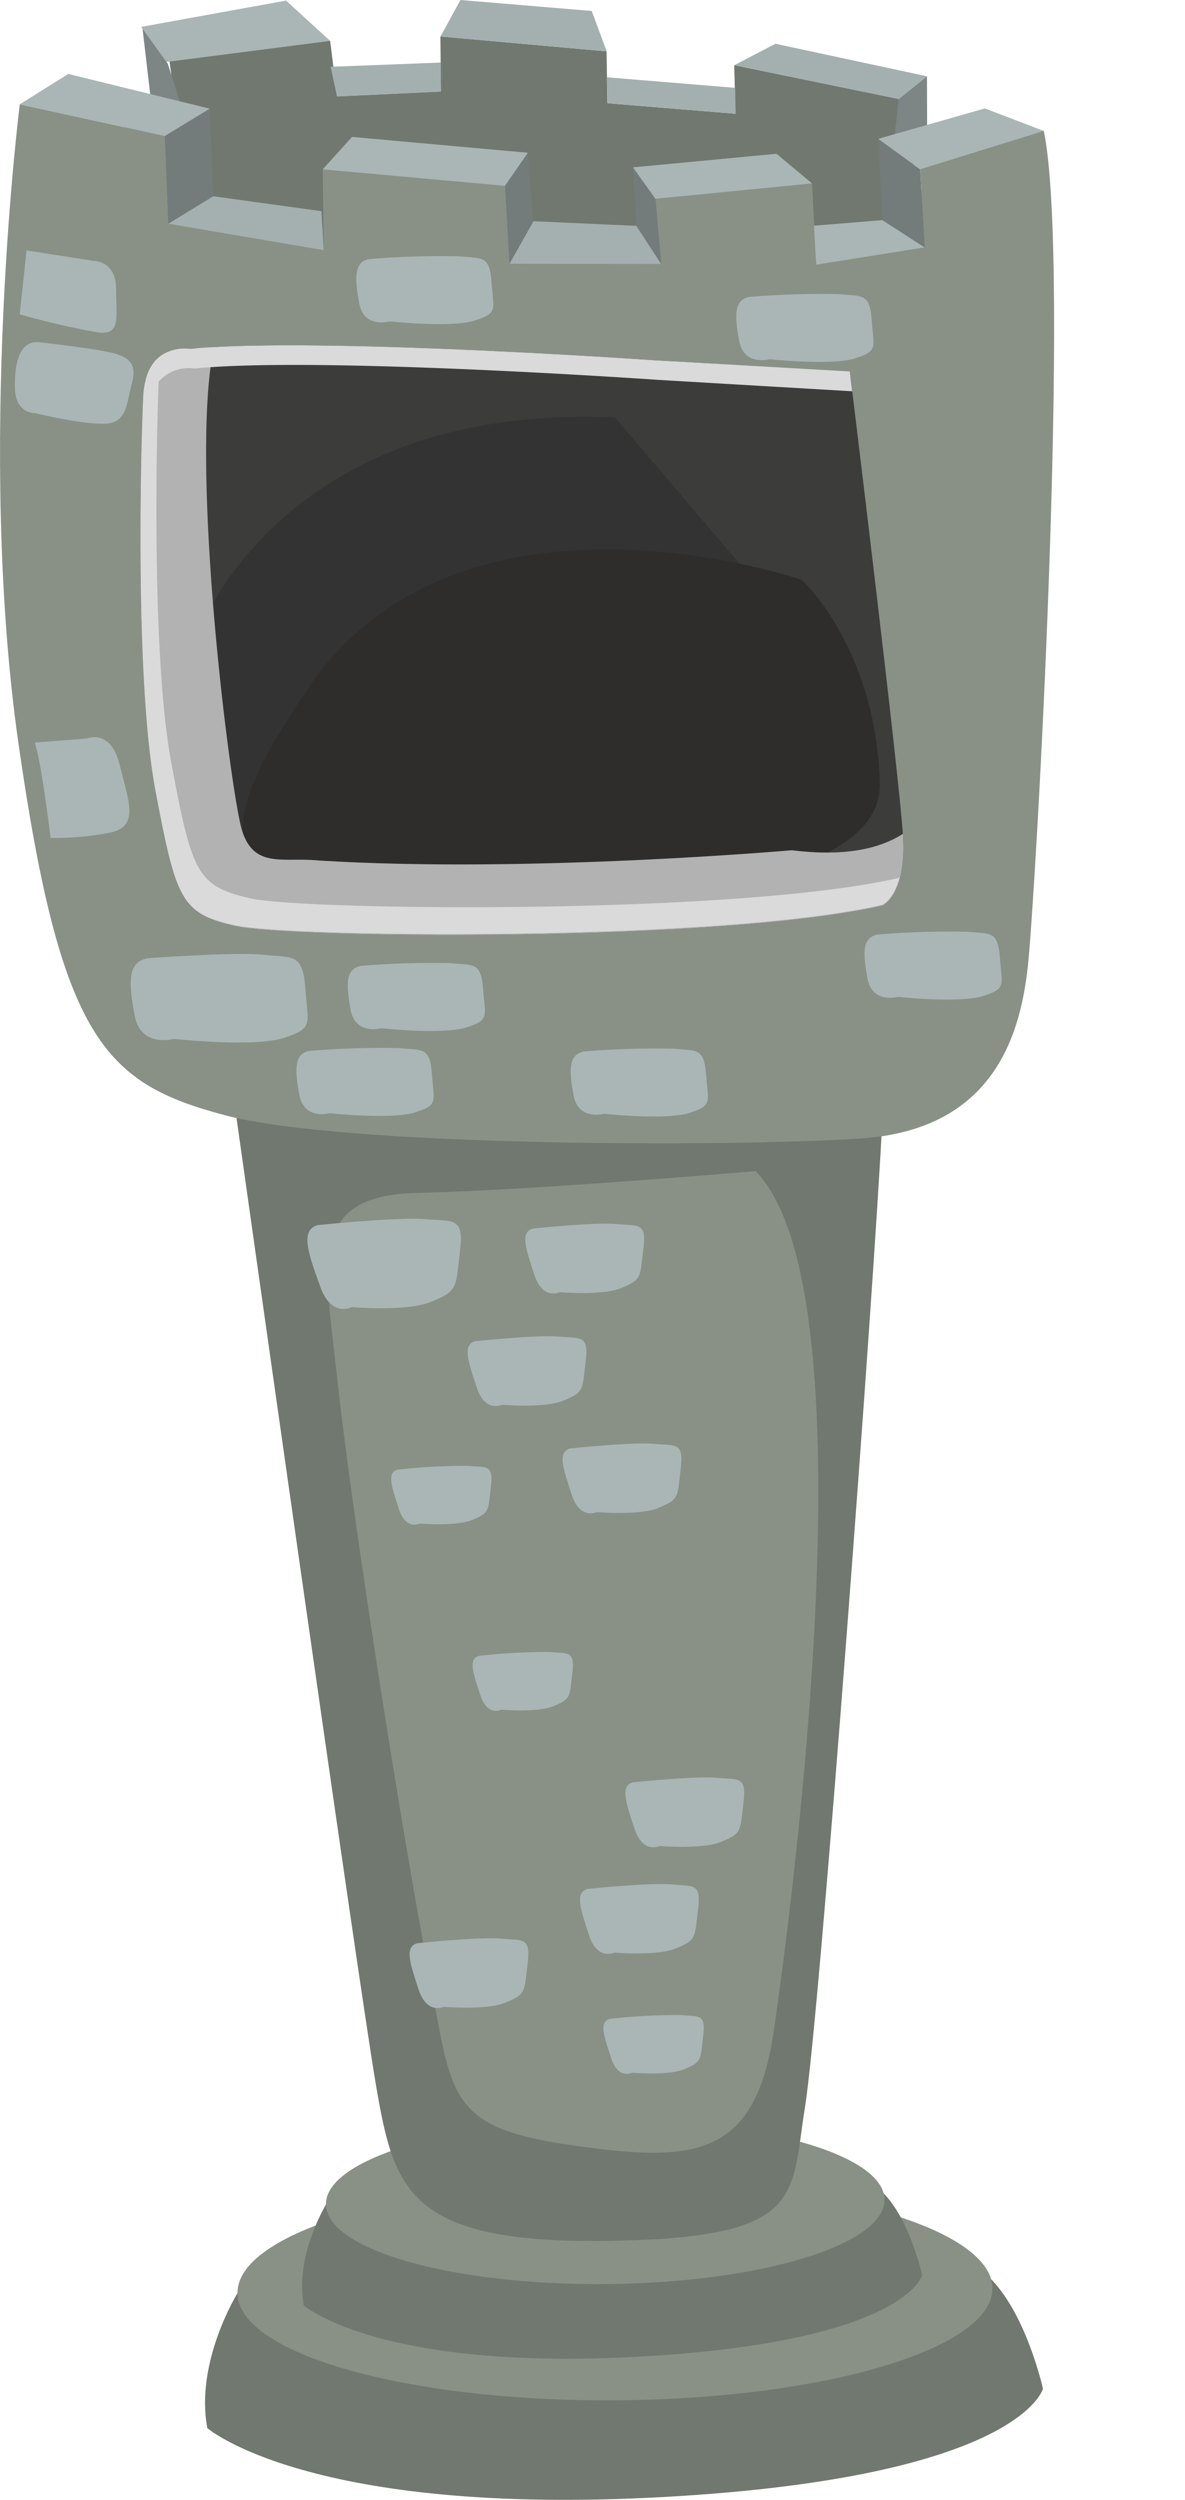
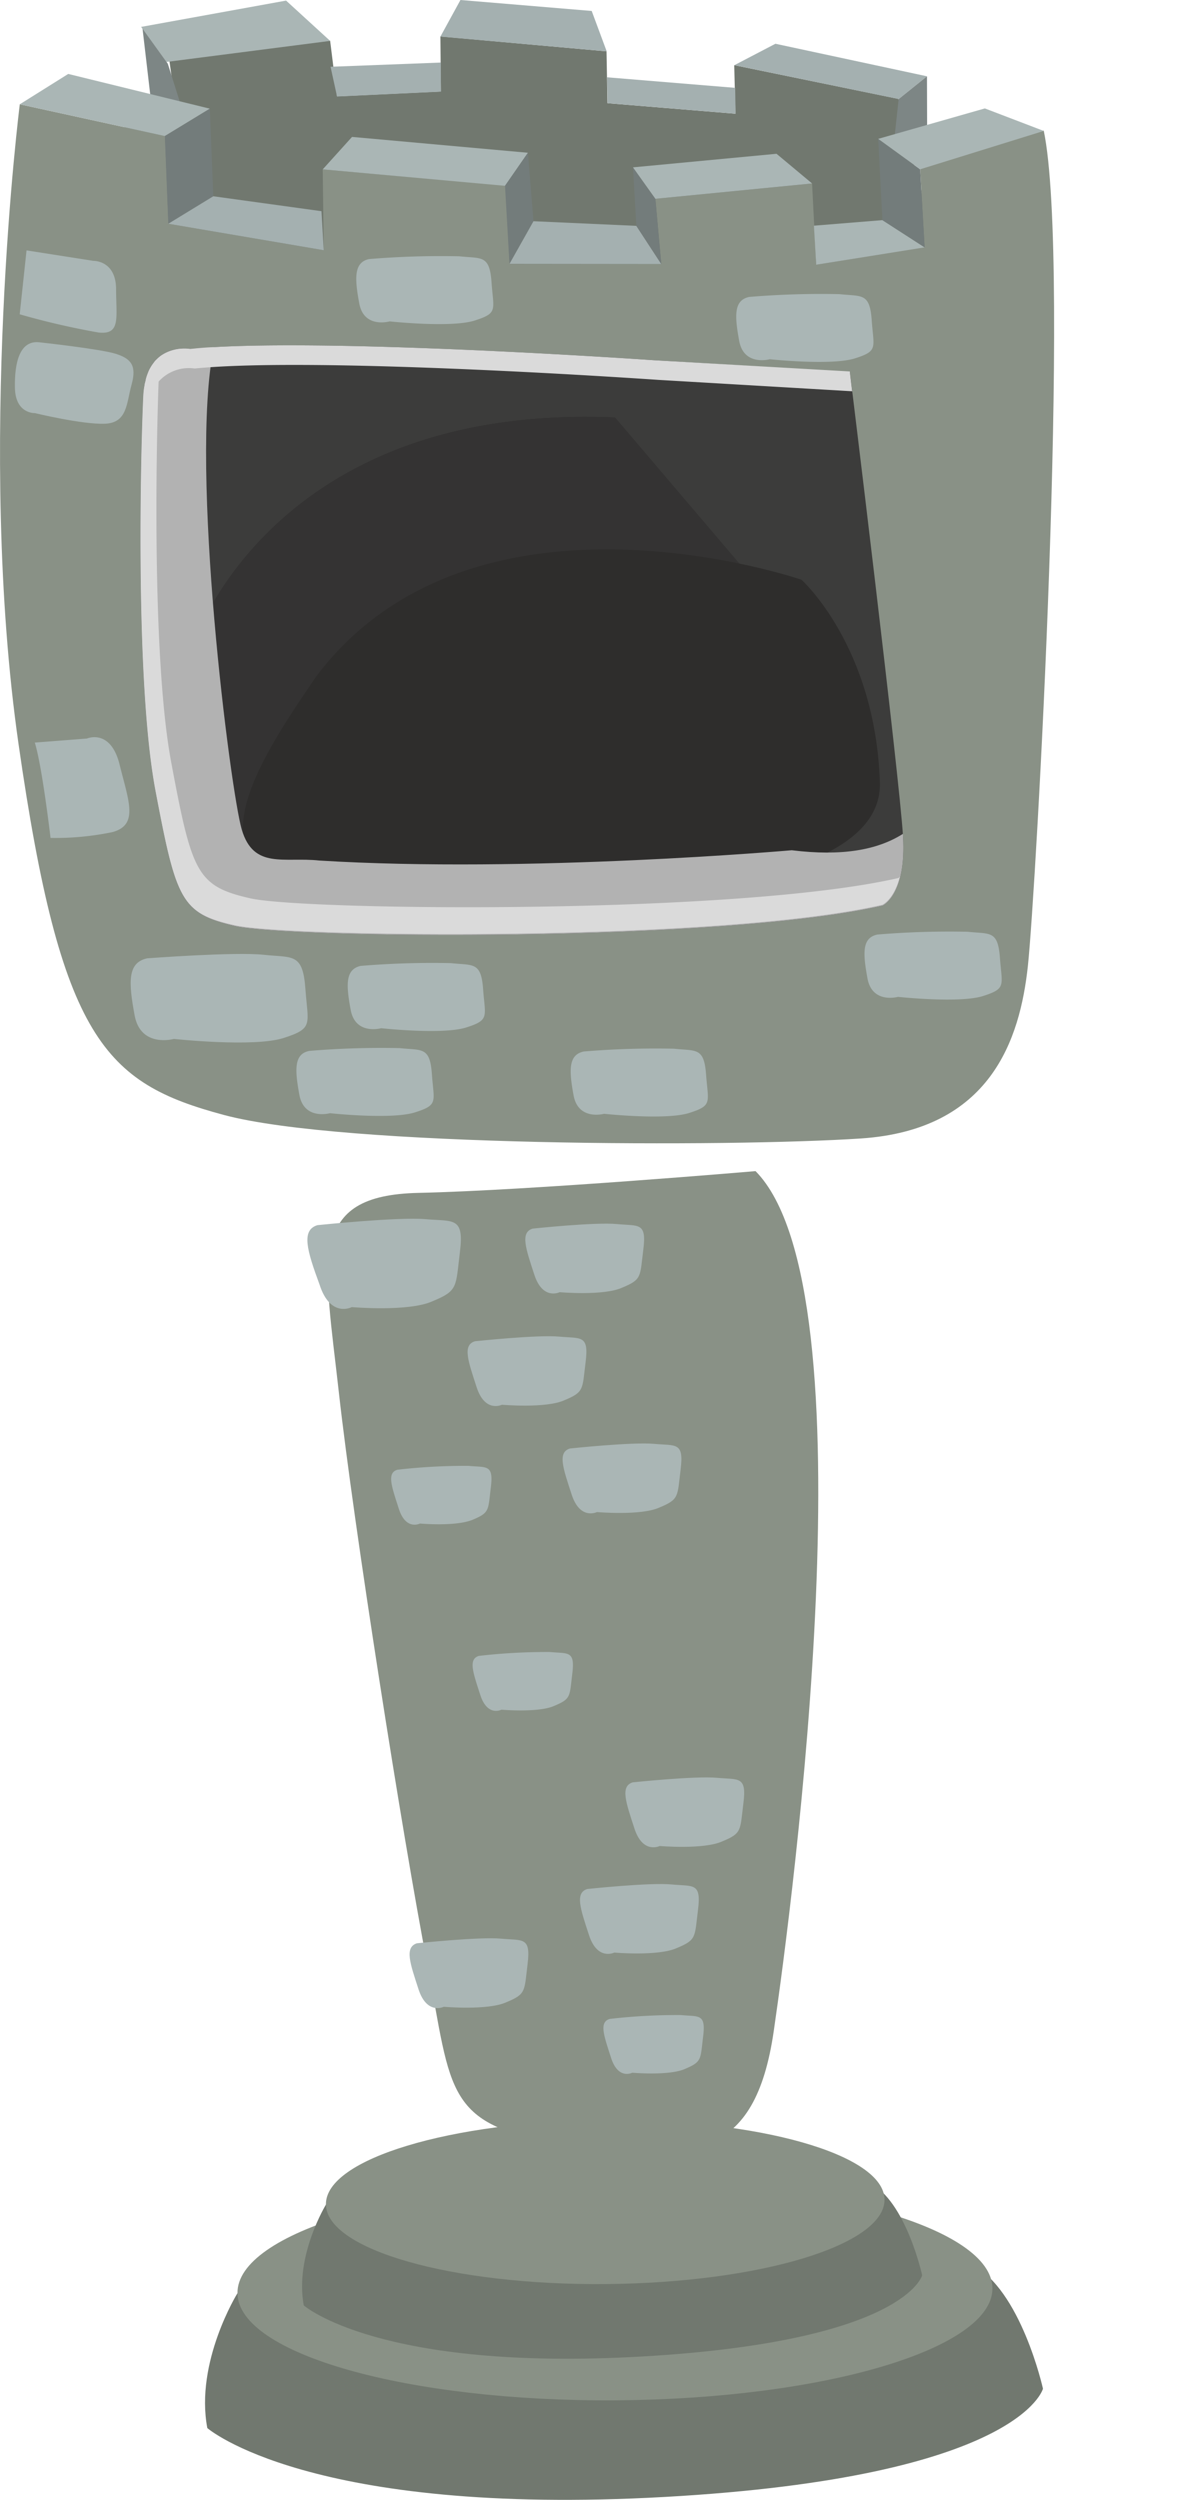
<svg xmlns="http://www.w3.org/2000/svg" id="πœ_h_1" data-name="πœºh 1" viewBox="0 0 140.67 296.54">
  <defs>
    <style>.cls-1{fill:#71786f;}.cls-2{fill:#aab6b5;}.cls-3{fill:#a4b0b0;}.cls-4{fill:#7d8685;}.cls-5{fill:#899186;}.cls-6{fill:#737c7b;}.cls-7{fill:#3c3c3b;}.cls-8{fill:#2e657e;}.cls-9{fill:#2e2d2c;}.cls-10{fill:#343333;}.cls-11{fill:#b2b2b2;}.cls-12{fill:#dadada;}</style>
  </defs>
  <title>Rapunzel-03</title>
  <path class="cls-1" d="M16.87,12.79l3.91-.73-.86-6.23,19.27-1,.82,6.6,12.33-.58-.06-6.53L72,6.09l.11,6.15,15.19,1.25-.14-5.76,19.5,4,1,4.71,3.57,13s-5.36,7.09-6.92,7.3-42.13-.33-42.13-.33-37.64-2.92-39.95-2.78-15.9-9-15.9-9Z" />
  <polygon class="cls-2" points="19.75 7.35 16.75 3.19 33.96 0.07 39.19 4.85 19.75 7.35" />
  <polygon class="cls-3" points="39.24 7.92 40.01 11.45 52.34 10.87 52.33 7.42 39.24 7.92" />
  <polygon class="cls-3" points="52.28 4.34 54.66 0 70.24 1.3 72.02 6.09 52.28 4.34" />
  <polygon class="cls-3" points="72.13 12.24 72.07 9.17 87.27 10.42 87.32 13.49 72.13 12.24" />
  <polygon class="cls-3" points="87.18 7.73 92.05 5.19 110.04 9.05 106.68 11.75 87.18 7.73" />
  <polygon class="cls-4" points="106.02 17.82 106.68 11.75 110.04 9.05 110.06 15.95 106.02 17.82" />
  <polygon class="cls-4" points="16.92 3.4 17.92 11.94 21.92 13.9 19.92 7.56 16.92 3.4" />
  <path class="cls-1" d="M46.88,268.89,28.19,272s-5.06,8.15-3.58,16c0,0,12.07,10.53,54.3,8.17s44.9-12.84,44.9-12.84-2.61-11.81-8.51-14.76S46.88,268.89,46.88,268.89Z" />
  <path class="cls-5" d="M117.81,271.41c.06,7.18-19.94,13.13-44.69,13.3S28.26,279.2,28.19,272s19.94-13.14,44.69-13.31S117.74,264.23,117.81,271.41Z" />
  <path class="cls-1" d="M52.55,259.1l-13.83,2.35s-3.76,6.1-2.66,12c0,0,8.92,7.86,40.17,6.06s33.24-9.63,33.24-9.63-1.92-8.83-6.29-11S52.55,259.1,52.55,259.1Z" />
  <path class="cls-5" d="M105,260.92c0,5.37-14.76,9.84-33.07,10s-33.2-4.09-33.24-9.46,14.77-9.84,33.08-10S105,255.55,105,260.92Z" />
-   <path class="cls-1" d="M27.86,131.08S42.51,235,44.63,247.32,48.34,266.12,72,265.8s21.82-5.12,23.56-15.86,8.22-97.44,9.17-116.88Z" />
  <path class="cls-5" d="M89.69,138.91s-26.7,2.29-40,2.58-11.21,8-9.46,23.71,7.55,52.56,10.5,67.83,1.95,19.19,16.67,21.35,22.22,1.83,24.45-13.46S103.68,153.07,89.69,138.91Z" />
  <path class="cls-2" d="M37.68,145.32s9.59-1,12.86-.71,4.58-.32,4.06,3.87-.19,4.6-3.25,5.86c-2.82,1.29-9.59.7-9.59.7s-2.54,1.34-3.83-2.68C36.44,148.32,35.73,145.91,37.68,145.32Z" />
  <path class="cls-2" d="M63.23,145.73s7.43-.79,10-.54,3.55-.26,3.14,3-.14,3.56-2.51,4.54c-2.19,1-7.43.54-7.43.54s-2,1-3-2.07S61.72,146.19,63.23,145.73Z" />
  <path class="cls-2" d="M56.38,159.09s7.43-.79,10-.55,3.55-.25,3.14,3-.14,3.56-2.51,4.54c-2.19,1-7.43.54-7.43.54s-2,1-3-2.08S54.87,159.55,56.38,159.09Z" />
  <path class="cls-2" d="M67.66,171.81s7.42-.79,10-.55,3.54-.25,3.14,3-.14,3.57-2.52,4.55c-2.18,1-7.42.54-7.42.54s-2,1-3-2.08S66.14,172.27,67.66,171.81Z" />
  <path class="cls-2" d="M47.17,174.33a70.35,70.35,0,0,1,8.44-.46c2.14.21,3-.22,2.66,2.53s-.12,3-2.13,3.85-6.29.46-6.29.46-1.67.87-2.51-1.76S45.89,174.72,47.17,174.33Z" />
  <path class="cls-2" d="M56.85,196.41a70.29,70.29,0,0,1,8.43-.46c2.15.21,3-.21,2.66,2.54s-.12,3-2.13,3.84c-1.85.85-6.29.46-6.29.46s-1.66.88-2.51-1.76S55.56,196.8,56.85,196.41Z" />
  <path class="cls-2" d="M75.11,211.41s7.43-.78,10-.54,3.55-.25,3.14,3-.14,3.57-2.51,4.54c-2.19,1-7.43.55-7.43.55s-2,1-3-2.08S73.6,211.87,75.11,211.41Z" />
  <path class="cls-2" d="M69.72,224.06s7.42-.79,10-.54,3.55-.26,3.14,3-.14,3.56-2.51,4.54c-2.19,1-7.43.54-7.43.54s-2,1-3-2.07S68.21,224.52,69.72,224.06Z" />
  <path class="cls-2" d="M72.38,239.47a70.29,70.29,0,0,1,8.43-.46c2.15.21,3-.21,2.66,2.53s-.12,3-2.13,3.85c-1.85.85-6.29.46-6.29.46s-1.66.88-2.51-1.76S71.09,239.86,72.38,239.47Z" />
  <path class="cls-2" d="M49.48,230.5s7.42-.79,10-.55,3.55-.25,3.15,3-.15,3.56-2.52,4.54c-2.19,1-7.43.54-7.43.54s-2,1-3-2.08S48,231,49.48,230.5Z" />
  <path class="cls-5" d="M2.35,12.37S-2.83,53.21,2.2,88.25s10.22,40.21,24.38,44,60.15,3.81,75.59,2.79,18.91-11.76,19.85-20.47,5.17-83.39,1.88-99.08l-14.67,4.55.53,9.26L96.89,31.4l-.49-9.64L77.8,23.58l.7,7.74-18,0L60,22,38.31,20.09l.12,9.59L20,26.54l-.41-10.4Z" />
  <polygon class="cls-2" points="2.35 12.37 19.57 16.14 24.91 12.89 8.1 8.77 2.35 12.37" />
  <polygon class="cls-6" points="19.57 16.14 19.98 26.54 25.32 23.28 24.91 12.89 19.57 16.14" />
  <polygon class="cls-3" points="25.32 23.28 38.16 25.05 38.43 29.68 19.98 26.54 25.32 23.28" />
  <polygon class="cls-2" points="38.31 20.09 59.95 22.04 62.67 18.12 41.79 16.24 38.31 20.09" />
  <polygon class="cls-6" points="59.95 22.04 60.48 31.3 63.33 26.24 62.67 18.12 59.95 22.04" />
  <polygon class="cls-3" points="63.33 26.24 75.54 26.79 78.5 31.32 60.48 31.3 63.33 26.24" />
  <polygon class="cls-6" points="75.54 26.79 78.5 31.32 77.8 23.58 75.14 19.85 75.54 26.79" />
  <polygon class="cls-2" points="75.14 19.85 77.8 23.58 96.4 21.76 92.18 18.24 75.14 19.85" />
  <polygon class="cls-2" points="96.62 26.77 96.89 31.4 109.76 29.34 104.75 26.11 96.62 26.77" />
  <polygon class="cls-6" points="104.75 26.11 109.76 29.34 109.23 20.08 104.25 16.47 104.75 26.11" />
  <polygon class="cls-2" points="104.25 16.47 109.23 20.08 123.9 15.53 116.91 12.86 104.25 16.47" />
  <path class="cls-2" d="M3.15,29.7l7.92,1.24s2.7-.09,2.71,3.36.56,5.43-2.09,5.14a90.85,90.85,0,0,1-9.35-2.16Z" />
  <path class="cls-2" d="M4.66,40.6s7.2.78,9.06,1.36,2.52,1.42,1.9,3.66-.49,4.54-3.18,4.64S4.14,49,4.14,49,1.83,49.11,1.77,46,2.39,40.35,4.66,40.6Z" />
  <path class="cls-2" d="M17.47,113.67s10.43-.79,13.84-.42,4.63-.27,4.94,4,1,4.71-2.55,5.86-13.05.12-13.05.12-3.95,1.11-4.67-2.8S15.11,114.18,17.47,113.67Z" />
  <path class="cls-2" d="M42.8,114.57a102.77,102.77,0,0,1,10.73-.33c2.64.29,3.58-.2,3.82,3.09s.79,3.65-2,4.54-10.1.09-10.1.09-3.06.86-3.62-2.17S41,115,42.8,114.57Z" />
  <path class="cls-2" d="M36.73,124.65a102.66,102.66,0,0,1,10.72-.33c2.64.29,3.59-.21,3.82,3.09s.8,3.64-2,4.53-10.1.1-10.1.1-3.07.86-3.63-2.17S34.9,125,36.73,124.65Z" />
  <path class="cls-2" d="M69.3,124.72A102.88,102.88,0,0,1,80,124.39c2.64.29,3.58-.21,3.82,3.09s.79,3.64-2,4.53-10.11.1-10.11.1-3.06.85-3.62-2.18S67.48,125.11,69.3,124.72Z" />
  <path class="cls-2" d="M104.15,110.85a102.77,102.77,0,0,1,10.73-.33c2.64.29,3.58-.21,3.82,3.09s.79,3.64-2,4.53-10.1.1-10.1.1-3.06.86-3.62-2.18S102.33,111.24,104.15,110.85Z" />
  <path class="cls-2" d="M88.94,35.22a102.66,102.66,0,0,1,10.72-.33c2.64.29,3.59-.2,3.82,3.09s.8,3.65-2,4.53-10.1.1-10.1.1-3.07.86-3.63-2.17S87.11,35.61,88.94,35.22Z" />
  <path class="cls-2" d="M43.81,30.73a102.66,102.66,0,0,1,10.72-.33c2.64.29,3.59-.21,3.82,3.09s.8,3.64-2,4.53-10.1.1-10.1.1S43.21,39,42.65,36,42,31.12,43.81,30.73Z" />
  <path class="cls-2" d="M4.13,88.08l6.19-.48s2.81-1.23,3.88,3.1,2.29,7.15-.86,8A33.33,33.33,0,0,1,6,99.39S5,90.85,4.13,88.08Z" />
  <path class="cls-7" d="M77.65,42.73s-40.33-2.82-55.06-1.34c0,0-5.26-1-5.58,5.53s-1,34,1.45,46.92,3,14.51,9.4,16,57.66,2,76.92-2.42c0,0,2.82-1.23,2.42-8.17s-6.31-55.12-6.31-55.12Z" />
  <path class="cls-8" d="M72.48,87s-7.23,3-10.51,15.73l8.58-1.37S82.9,93.52,72.48,87Z" />
  <path class="cls-9" d="M23,76.32s9.21-28.52,50-26.8L93.49,73.58l-.29,31s-41.16,1.3-54.92,1S18.17,96.49,23,76.32Z" />
  <path class="cls-10" d="M23,76.32s9.21-28.52,50-26.8L93.49,73.58l-.29,31s-41.16,1.3-54.92,1S18.17,96.49,23,76.32Z" />
  <path class="cls-9" d="M95.15,68.77S56.35,55.38,37.57,80.19c-6.83,10-16,23.58.71,25.38s66.72,3.37,66.17-12.79S95.15,68.77,95.15,68.77Z" />
  <path class="cls-11" d="M107.18,98.91c-3,1.9-7.2,2.68-13.19,1.94,0,0-31.35,2.75-56.1,1.22-4.17-.45-7.78,1.08-9.19-3.67-1.33-4.51-6.25-42.88-3.32-57.22-1,0-1.94.12-2.79.21,0,0-5.26-1-5.58,5.53s-1,34,1.45,46.92,3,14.51,9.4,16,57.66,2,76.92-2.42c0,0,2.82-1.23,2.42-8.17C107.2,99.12,107.19,99,107.18,98.91Z" />
  <path class="cls-12" d="M106.67,104.14C87.4,108.57,36.1,108,29.74,106.56s-6.95-3-9.39-16c-2.28-12-1.84-36.74-1.52-45.3a4.82,4.82,0,0,1,4.28-1.55c14.72-1.47,55.05,1.35,55.05,1.35l23,1.35c-.18-1.49-.28-2.35-.28-2.35L77.65,42.73s-40.33-2.82-55.06-1.34a5,5,0,0,0-3.5.81h0a4.47,4.47,0,0,0-.35.29l-.08.08q-.15.13-.3.3l-.11.16a4.89,4.89,0,0,0-.35.5c-.07.13-.15.25-.21.39a2.52,2.52,0,0,0-.12.29c-.06.15-.12.3-.17.46l-.09.31c0,.19-.1.4-.14.61s0,.19-.05.3a10.17,10.17,0,0,0-.11,1c-.31,6.48-1,34,1.45,46.92.13.68.25,1.32.37,1.93,2.15,11.13,3,12.66,9,14,6.35,1.46,57.66,2,76.92-2.42,0,0,1.38-.61,2.07-3.35Z" />
</svg>